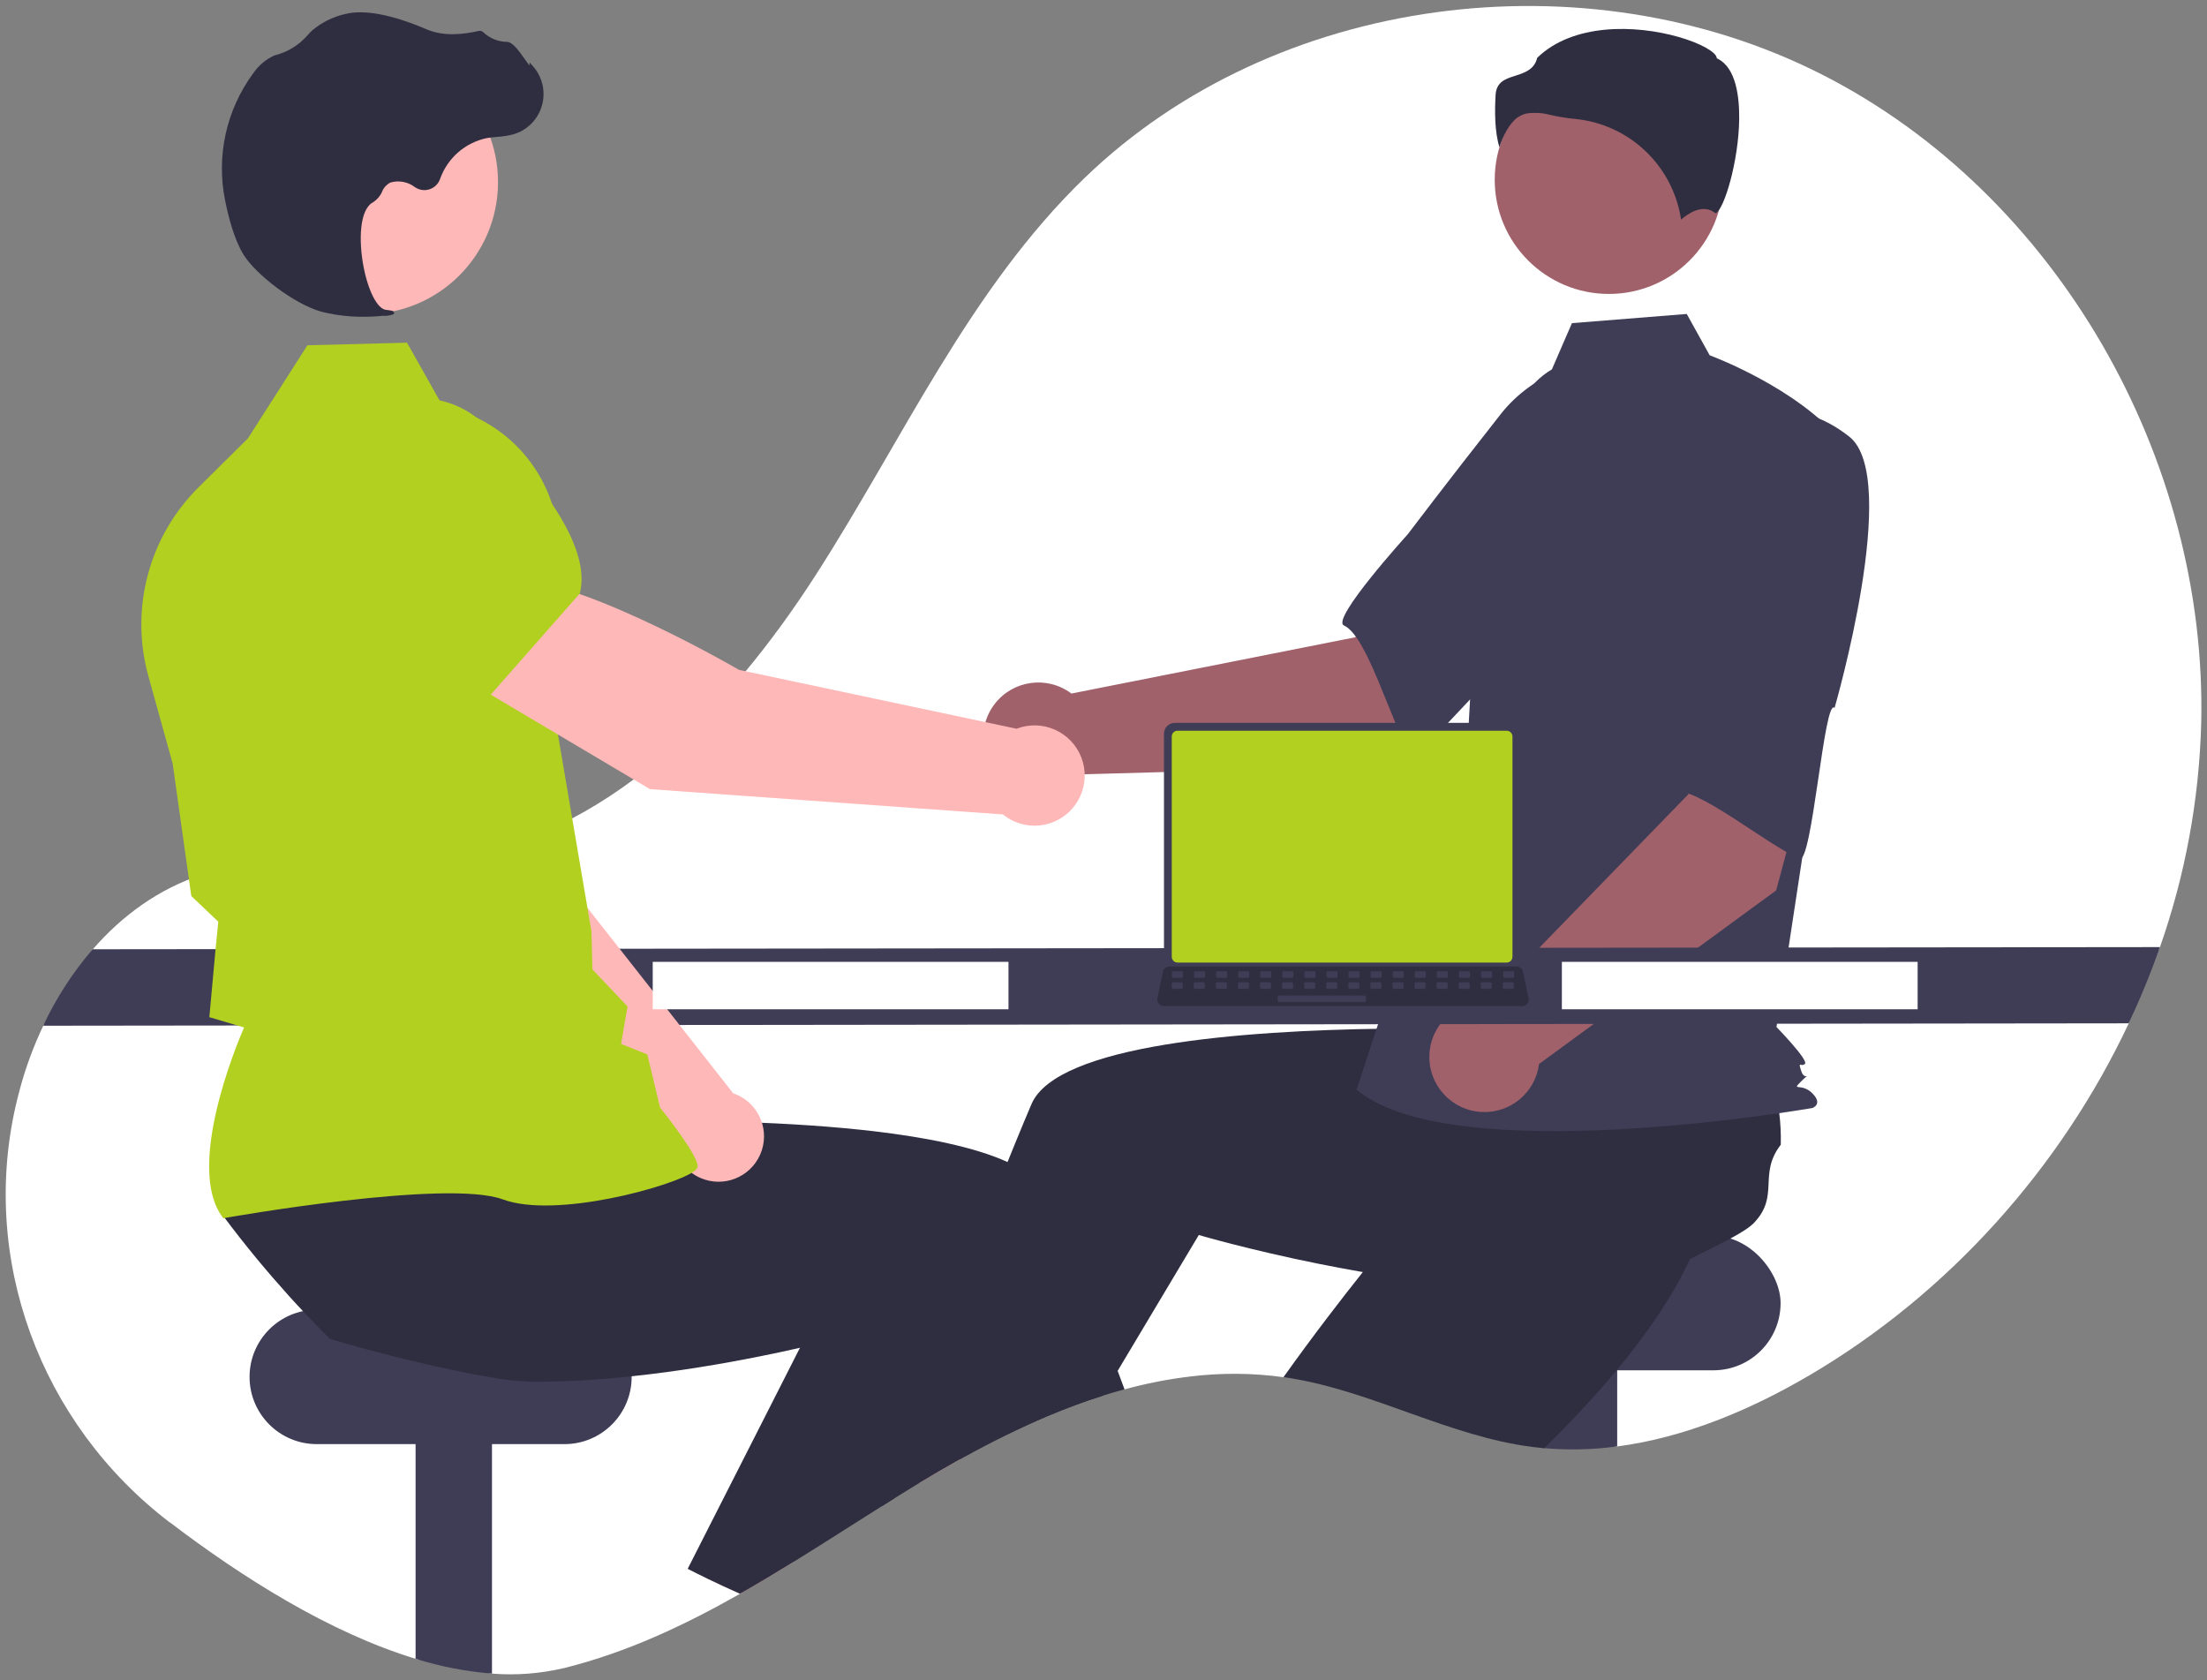
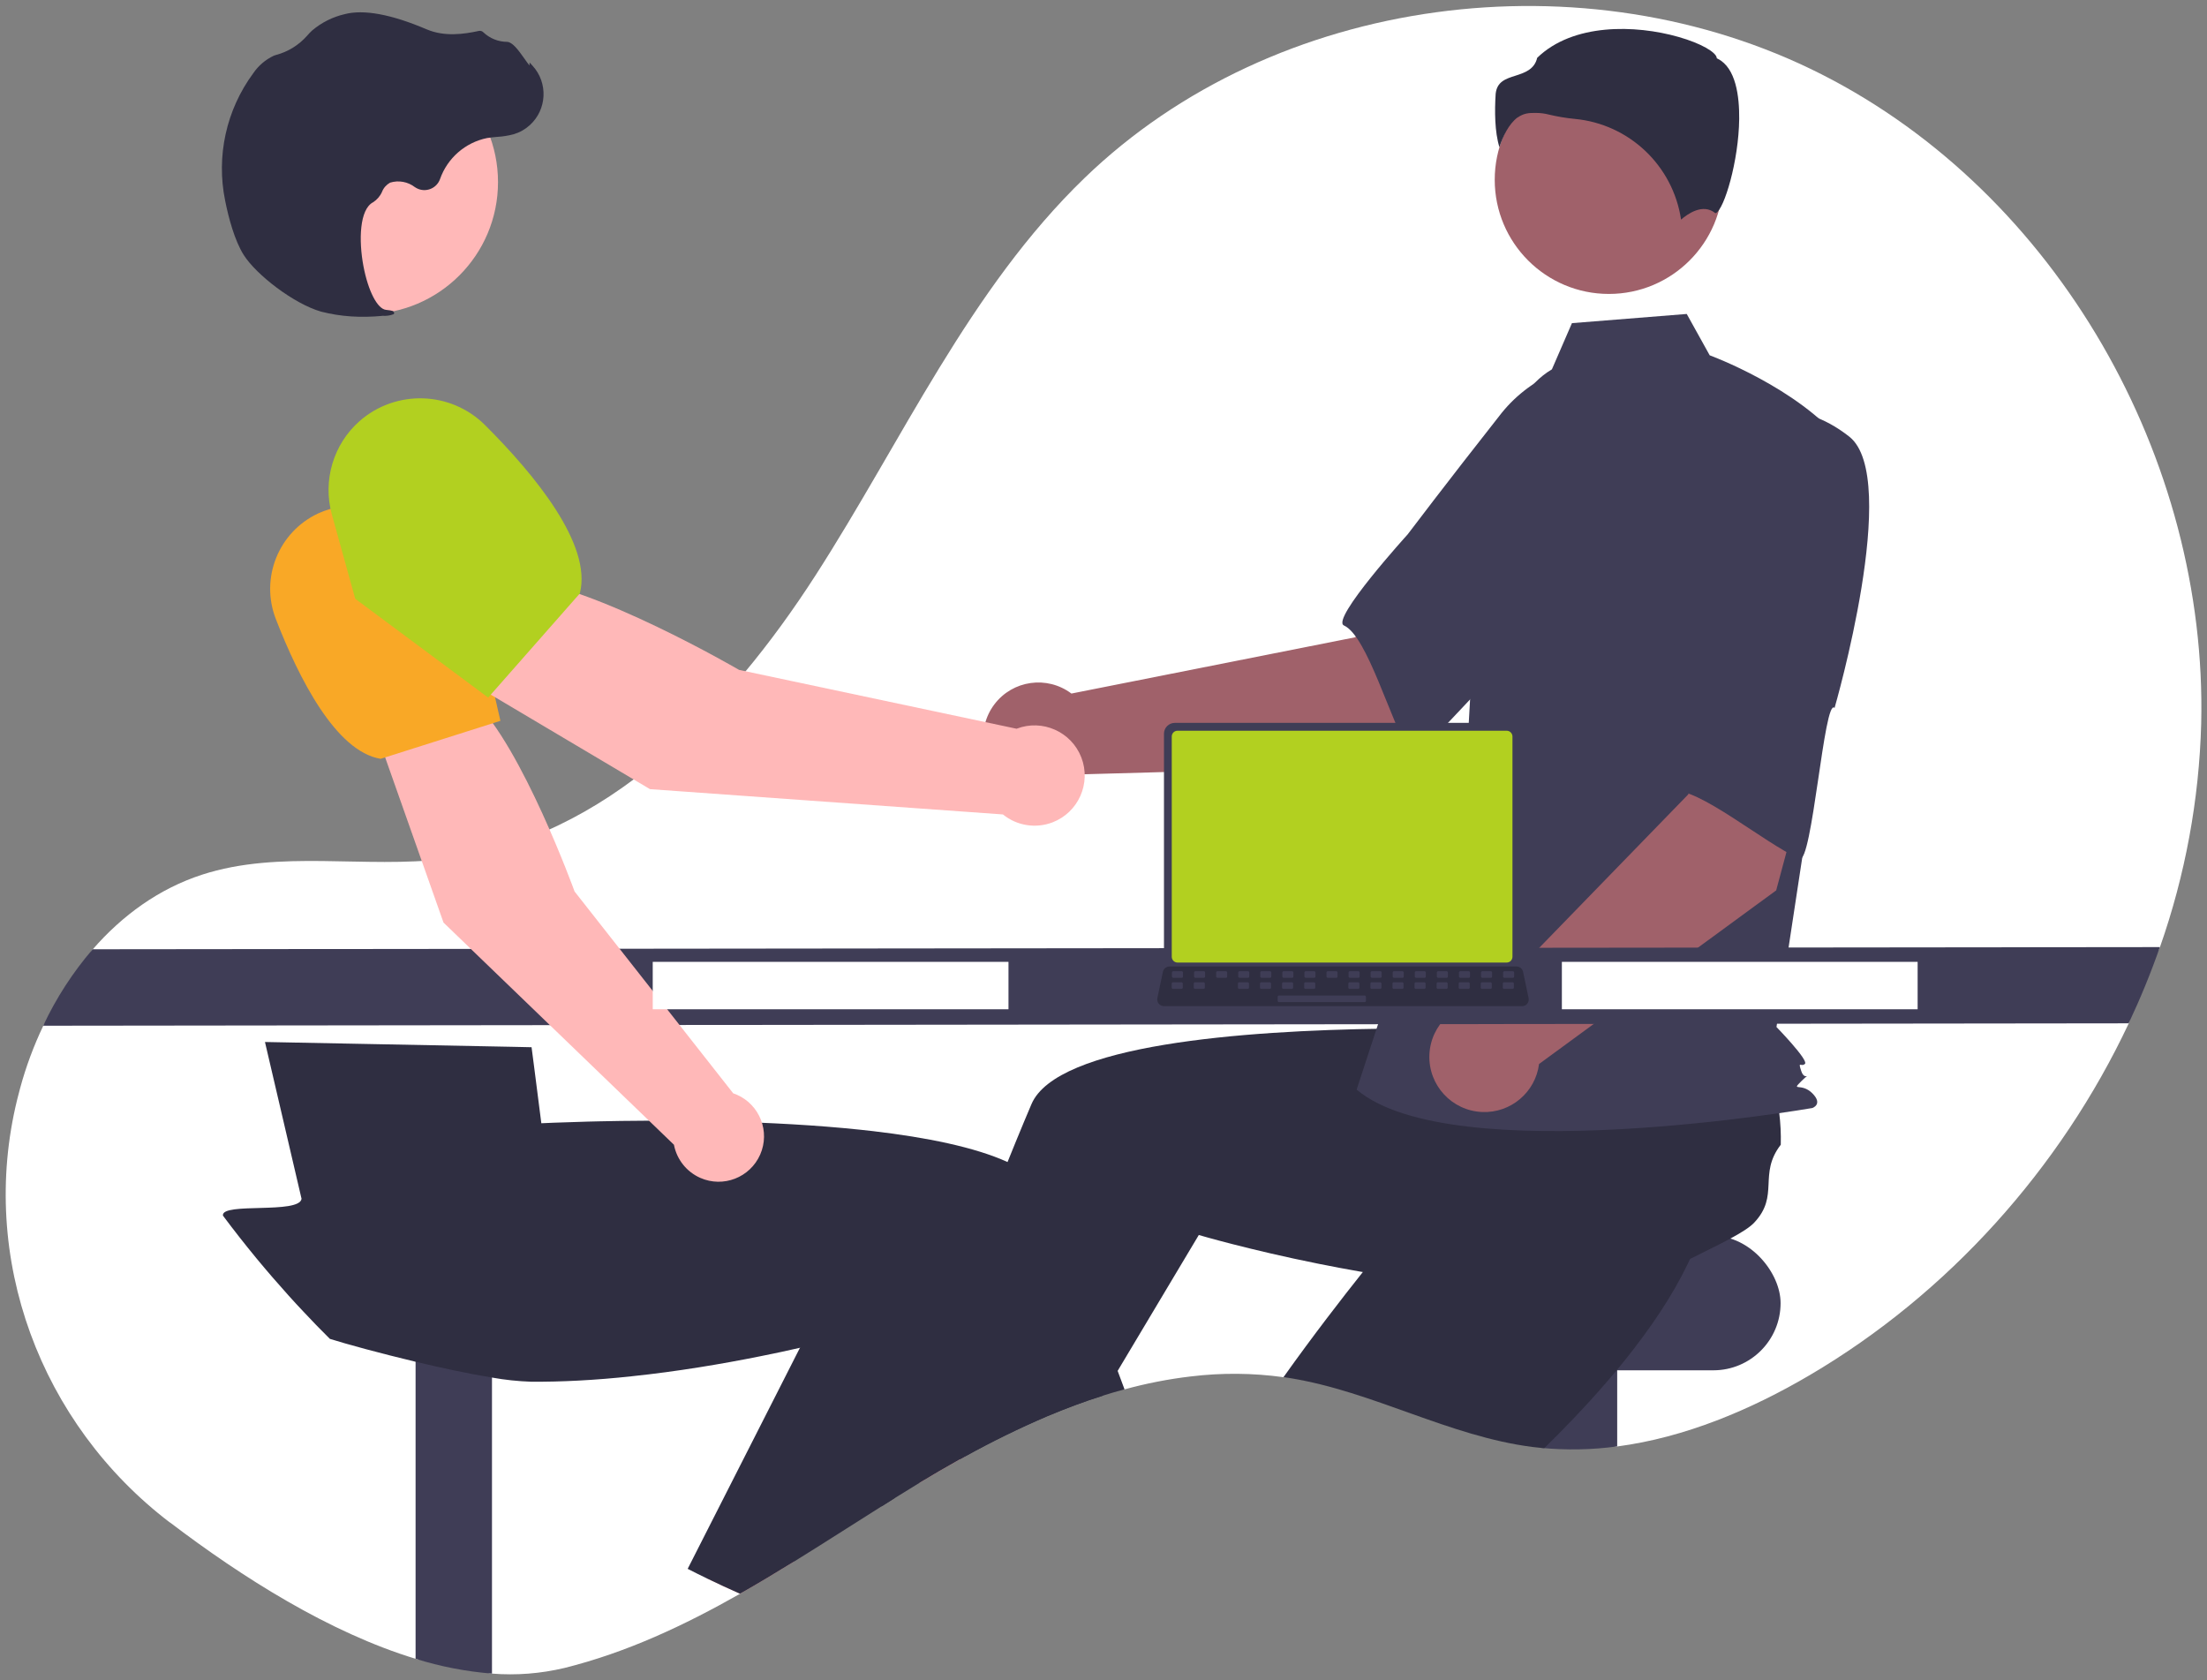
<svg xmlns="http://www.w3.org/2000/svg" id="Capa_1" data-name="Capa 1" viewBox="0 0 377 287">
  <rect x="0" y="0" width="377" height="287" fill="#808080" stroke="none" />
  <defs>
    <style>
      .cls-1 {
        fill: #2f2e41;
      }

      .cls-2 {
        fill: #ffb6b6;
      }

      .cls-3 {
        fill: #3f3d56;
      }

      .cls-4 {
        fill: #b2d020;
      }

      .cls-5 {
        fill: #ffb8b8;
      }

      .cls-6 {
        fill: #fff;
      }

      .cls-7 {
        fill: #f9a826;
      }

      .cls-8 {
        fill: #a0616a;
      }
    </style>
  </defs>
  <path class="cls-6" d="M29.01,260.04c12.29,9.36,27.26,18.84,41.98,23.31,2.12.66,4.28-.78,6.46-.36s4.38,2.71,6.6,2.89c4.14.33,8.31,0,12.36-.96,10.62-2.64,20.48-7.27,30.01-12.68,3.11-1.77,3.11-8.61,6.17-10.5,5-3.09,49.49-25.53,52.7-26.54,0,0,5.56,2.47,6.8,2.13,3.71-1.02,7.49-1.76,11.32-2.21,5.27-.64,10.59-.6,15.85.13.36.05,19.44-13.33,33.73-11.52.46.06,19.14,23.91,23.27,23.35,11.54-1.52,22.77-6.24,32.89-12.19,23.65-13.91,42.82-35.3,54.48-60.07.92-1.94-2.19-3.9-1.37-5.88.97-2.35,5.86-4.73,6.7-7.14,4.32-12.29,6.7-25.17,7.05-38.19,1.09-45.18-24.58-90.5-64.88-110.93-40.31-20.43-93.34-13.68-125.85,17.71-19.72,19.04-31.13,44.84-45.97,67.89-14.84,23.05-35.93,45.06-63.14,48.42-13.86,1.71-28.36-1.6-41.65,2.71-7.36,2.39-13.63,6.95-18.69,12.77-1.7,1.97,1.71,4.06.3,6.24s-7.65,4.46-8.75,6.82c-1.62,3.41-2.94,6.96-3.93,10.6-.18.67-.36,1.34-.52,2.01-6.62,27.03,3.96,55.36,26.09,72.22Z" />
  <rect class="cls-3" x="238.89" y="211.11" width="65.27" height="22.96" rx="11.48" ry="11.48" />
  <path class="cls-3" d="M263.2,228.22v19.1c4.35.42,8.73.34,13.05-.25v-18.85h-13.05Z" />
  <path class="cls-1" d="M219.26,235.24c.36.05.71.1,1.06.16,14.22,2.28,27.21,9.96,41.49,11.77.46.06.92.11,1.39.15.2.02.4.04.59.05,3.49-3.42,6.98-7.05,10.25-10.82,1.78-2.04,3.5-4.12,5.11-6.23,4.2-5.44,7.75-11.03,10.1-16.52-.24-2.63,1.4-8.72,2.18-13.39h0c.33-1.96.51-3.66.35-4.76-.95-6.31-6.11-5.59-7.69-11.77-1.43-1.19-2.95-2.26-4.55-3.2-.27-.16-.54-.32-.81-.47l-17.2-11.88-6.57,6.45-10,9.81-10.84,10.63,9.2,9.3s-7.69,8.86-16.68,20.68c-2.41,3.17-4.92,6.56-7.4,10.05Z" />
  <path class="cls-3" d="M70.99,228.22v55.13c4.24,1.33,8.62,2.17,13.05,2.53v-57.65h-13.05Z" />
-   <path class="cls-3" d="M96.42,223.72h-42.31c-6.34,0-11.48,5.14-11.48,11.48h0c0,6.34,5.14,11.48,11.48,11.48h42.31c6.34,0,11.48-5.14,11.48-11.48h0c0-6.34-5.14-11.48-11.48-11.48Z" />
  <path class="cls-2" d="M157.04,253.32c2.27-1.38,4.59-2.72,6.94-4.04.29-.16.58-.32.86-.48l-1.55-.66-4.18-1.8-.04-.02-.05.15-1.99,6.84Z" />
  <path class="cls-1" d="M150.57,257.33c.74-.47,1.48-.94,2.22-1.4h0c1.2-.75,2.4-1.49,3.6-2.22.21-.13.42-.26.64-.39,2.27-1.38,4.59-2.72,6.94-4.04.29-.16.58-.32.86-.48,4.55-2.52,9.22-4.81,14.01-6.86,3.14-1.32,6.32-2.52,9.54-3.53h0l2.53-4.23,11.37-19.04,2.5-4.18s8.52,2.52,20.58,4.94c4.39.88,9.24,1.75,14.33,2.48,5.44.77,11.15,1.39,16.82,1.69,2.71.14,5.4.22,8.06.19,6.86-.05,13.46-.69,19.23-2.22,1.93-1.81,7.73-4.27,11.89-6.53h0c1.75-.95,3.2-1.85,3.96-2.66,4.38-4.64.64-8.25,4.54-13.31.05-1.86-.04-3.71-.28-5.55-.04-.31-.08-.62-.13-.93l-1.23-20.87-9.13-1.21-13.89-1.84-15.05-1.99-1.66,12.97s-11.72-.59-26.56-.4c-23.84.32-55.75,2.7-60.07,12.9-.41.96-.81,1.93-1.22,2.89-.96,2.31-1.92,4.64-2.86,6.98-3.43,8.46-6.69,17.01-9.68,25.08-1.85,5.02-3.6,9.87-5.21,14.4-1.29,3.65-2.49,7.09-3.58,10.27-1,2.9-1.9,5.57-2.71,7.96-.13.37-.25.74-.37,1.1Z" />
  <path class="cls-8" d="M234.55,130.89l28.83-24.49-18.76-18.99-13.09,21.44-48.51,9.62c-4.15-3.12-10.05-2.29-13.17,1.86-3.12,4.15-2.29,10.05,1.86,13.17,3.9,2.93,9.39,2.4,12.65-1.22l50.19-1.39Z" />
  <path class="cls-3" d="M288.86,74.21c3.33,10.84-28.4,36.7-28.4,36.7-.35-2.6-18.35,19.84-19.57,17.81-3.48-5.78-7.31-20.05-11.32-21.88-2.3-1.04,10.88-15.55,10.88-15.55,0,0,6.72-8.89,15.6-20.16,4.98-6.57,12.98-10.13,21.19-9.44,0,0,8.29,1.69,11.63,12.53Z" />
  <circle class="cls-8" cx="274.83" cy="30.71" r="19.5" />
  <path class="cls-3" d="M265.08,63.1c-4.2,2.5-6.71,7.09-8.16,11.76-2.67,8.65-4.28,17.59-4.79,26.62l-1.52,27.05-18.87,57.59c16.36,13.84,77.84,3.15,77.84,3.15,0,0,1.89-.63,0-2.52s-3.72-.22-1.84-2.1.59.22-.04-1.67,0-.63.63-1.26-4.87-6.29-4.87-6.29l5.03-33.06,6.29-66.68c-7.55-9.44-22.73-15-22.73-15l-3.92-7.06-19.61,1.57-3.43,7.91Z" />
-   <path class="cls-1" d="M259.24,20.05c-1.52,1.13-2.53,3.29-3.11,5.09-.81-2.61-.83-6.18-.64-9.13.23-2.07,1.69-2.54,3.38-3.08,1.52-.49,3.25-1.04,3.71-3.05,6.13-5.96,16.8-5.66,24.11-3.58,4.02,1.14,6.33,2.62,6.54,3.48l.04.18.16.08c3.1,1.55,3.7,6.44,3.66,10.27-.08,7.22-2.57,15.41-3.97,16.08-.07.04-.09.02-.13,0h0c-2.11-1.69-4.69.13-5.83,1.12-1.38-9.23-8.87-16.33-18.16-17.2-1.47-.14-2.94-.39-4.38-.73-.73-.19-1.48-.29-2.24-.29-1.3-.02-2.08.06-3.16.79Z" />
-   <path class="cls-7" d="M283.33,160.27l5.97-3.06c.74-.52.91-1.55.38-2.28-.42-.59-1.17-.83-1.86-.6l-5.97,3.06c-.74.52-.91,1.55-.38,2.28.42.59,1.17.83,1.86.6h0Z" />
+   <path class="cls-1" d="M259.24,20.05c-1.52,1.13-2.53,3.29-3.11,5.09-.81-2.61-.83-6.18-.64-9.13.23-2.07,1.69-2.54,3.38-3.08,1.52-.49,3.25-1.04,3.71-3.05,6.13-5.96,16.8-5.66,24.11-3.58,4.02,1.14,6.33,2.62,6.54,3.48l.04.18.16.08c3.1,1.55,3.7,6.44,3.66,10.27-.08,7.22-2.57,15.41-3.97,16.08-.07.04-.09.02-.13,0h0c-2.11-1.69-4.69.13-5.83,1.12-1.38-9.23-8.87-16.33-18.16-17.2-1.47-.14-2.94-.39-4.38-.73-.73-.19-1.48-.29-2.24-.29-1.3-.02-2.08.06-3.16.79" />
  <path class="cls-8" d="M303.41,152.08l9.81-36.53-26.22-4.96,1.41,25.08-34.46,35.48c-5.19-.21-9.57,3.82-9.78,9.02-.21,5.19,3.82,9.57,9.02,9.78,4.87.2,9.09-3.36,9.71-8.2l40.51-29.66Z" />
  <path class="cls-3" d="M315.9,74.59c8.9,7.03-2.52,46.34-2.52,46.34-1.77-1.94-3.82,26.75-5.99,25.77-6.15-2.78-17.41-12.35-21.75-11.57-2.48.45.12-18.98.12-18.98,0,0,.48-11.14,1.38-25.45.36-8.24,4.92-15.71,12.08-19.81,0,0,7.78-3.33,16.68,3.7Z" />
  <path class="cls-3" d="M7.37,175.21l356.25-.41c2-4.24,3.78-8.59,5.33-13.02l-353.12.37c-3.4,3.95-6.24,8.34-8.45,13.05Z" />
  <path class="cls-2" d="M120.84,269.66c1.84.89,3.7,1.75,5.57,2.58,3.11-1.77,6.19-3.62,9.25-5.51l-11.35-4.99-3.48,7.92Z" />
  <path class="cls-1" d="M38.07,207.63c1.85,2.48,3.75,4.9,5.71,7.28,1.81,2.19,3.67,4.34,5.57,6.45.79.87,1.58,1.74,2.4,2.6,1.5,1.61,3.03,3.19,4.6,4.74,2.82.89,8.53,2.45,14.64,3.91,4.45,1.06,9.12,2.06,13.05,2.7,2.2.4,4.43.63,6.67.71,2.66.02,5.35-.05,8.06-.19,3.05-.16,6.11-.41,9.13-.74,7.85-.82,15.46-2.11,22.03-3.43,2.4-.48,4.66-.96,6.74-1.44,3.94-.89,7.23-1.72,9.62-2.35,2.69-.7,4.22-1.16,4.22-1.16l6.73,11.27,3.49,5.85,2.57,4.3.68,1.14c.29-.16.58-.32.86-.48,4.55-2.52,9.22-4.81,14.01-6.86,3.14-1.32,6.32-2.52,9.54-3.53h0c1.23-.39,2.46-.75,3.7-1.08-.39-1.04-.78-2.09-1.17-3.14-.74-1.97-1.49-3.95-2.26-5.96-1.66-4.34-3.38-8.74-5.15-13.12-1.45-3.6-2.93-7.18-4.42-10.71-.69-1.63-2.09-3.06-4.05-4.32-.94-.59-1.91-1.11-2.92-1.57-5.6-2.55-13.86-4.21-22.96-5.28-.75-.09-1.51-.17-2.27-.25-7.53-.79-15.52-1.2-22.99-1.39-3.74-.09-7.35-.13-10.71-.14-1.08,0-2.14,0-3.16,0h0c-2.77.01-5.32.05-7.56.1-.44,0-.86.02-1.27.03h0c-.28,0-.55.01-.82.02-4.9.13-7.91.28-7.91.28l-1.17-9.15-.24-1.85-.23-1.76h0s-.03-.23-.03-.23h-.18s-3.24-.07-3.24-.07l-27.24-.53-14.88-.29,2.36,10.11,3.89,16.68c-.4,2.64-13.57.57-13.43,2.81Z" />
  <path class="cls-1" d="M117.48,267.99c1.11.57,2.23,1.13,3.36,1.67,1.84.89,3.7,1.75,5.57,2.58,3.11-1.77,6.19-3.62,9.25-5.51,5-3.09,9.94-6.28,14.9-9.4.74-.47,1.48-.94,2.22-1.4h0c2.04-3.03,4.13-6.19,6.23-9.45.03-.05.06-.09.09-.14.54-.83,1.08-1.66,1.61-2.5,3.36-5.27,6.74-10.76,10.02-16.37l-8.31-3.88-15.45-7.21-2.66-1.24-7.66,15.08-6.83,13.45-1.52,2.99-10.83,21.32Z" />
  <path class="cls-5" d="M115.15,195.57l-39.39-37.98-10.92-30.91,16.1-7c8.27,7.92,17.21,32.6,17.21,32.6l27.1,34.48c.21.07.42.15.63.24,3.92,1.73,5.7,6.31,3.97,10.23-1.73,3.92-6.31,5.7-10.23,3.97-2.33-1.03-4-3.13-4.49-5.62Z" />
  <path class="cls-7" d="M85.48,123.13l-20.43,6.48h-.08c-7.6-1.29-13.91-13.7-17.86-23.89-2.7-6.98.47-14.85,7.24-18.02h0c4.93-2.26,10.72-1.53,14.93,1.88l10.49,8.57,5.71,24.97Z" />
-   <path class="cls-4" d="M38.15,208.09l-.12-.16c-6.37-8.45,2.34-29.38,3.66-32.42l-5.93-1.76,1.03-11.28.5-5.03-4.61-4.38-.02-.11-3.17-22.55-4.15-14.92c-3.18-11.49.08-23.8,8.54-32.2l8.48-8.41,10.15-15.89,17.02-.44,6.12,10.87c11.75,2.4,20.1,12.85,19.85,24.84l-.58,28.95,6.11,35.87.17,6.52,6,6.33-1.11,6.4,4.48,1.79,2.19,9.09c.84,1.05,6.37,8.04,6.42,9.99,0,.29-.2.58-.66.91-3.58,2.56-23.6,8.12-32.62,4.78-9.6-3.55-47.22,3.12-47.6,3.19l-.2.04Z" />
  <circle class="cls-5" cx="62.52" cy="31.11" r="22.55" />
  <path class="cls-1" d="M65.27,53.96c-3.65.34-7.02.14-10.43-.73-4.67-1.35-11.07-6.3-13.21-9.68h0c-1.58-2.51-2.6-6.42-3.17-9.27-1.56-7.61.19-15.52,4.8-21.77.88-1.29,2.08-2.32,3.5-2.99.13-.05.25-.09.38-.13,2.06-.54,3.91-1.69,5.32-3.29.27-.32.57-.63.88-.91,1.59-1.34,3.47-2.29,5.49-2.76,3.27-.87,7.99,0,14.05,2.58,3.04,1.3,6.37.83,8.93.27.29-.06.59.05.79.27,1.09,1.02,2.52,1.59,4.02,1.6.91.04,1.87,1.31,3.03,2.96.26.37.57.81.79,1.08l.03-.51.52.57c2.66,2.93,2.44,7.47-.49,10.13-.79.72-1.73,1.25-2.75,1.55-.92.24-1.86.4-2.81.45-.58.05-1.17.11-1.74.2-3.73.76-6.78,3.43-8.04,7.02-.53,1.47-2.15,2.23-3.62,1.71-.23-.08-.45-.2-.65-.33-1.21-.94-2.8-1.23-4.26-.78-.62.35-1.11.89-1.37,1.56-.32.74-.86,1.36-1.53,1.79-2.32,1.2-2.48,6.49-1.65,10.9.8,4.25,2.39,7.33,3.86,7.48,1.13.12,1.26.2,1.34.4l.07.18-.13.17c-.62.23-1.29.32-1.95.26Z" />
  <path class="cls-5" d="M79.88,116.31l8.7-17.34c12.62.86,37.67,15.46,37.67,15.46l47.4,10.05c4.41-1.7,9.37.51,11.07,4.92,1.7,4.41-.51,9.37-4.92,11.07-2.86,1.1-6.1.59-8.48-1.35l-60.29-4.32-31.14-18.48Z" />
  <path class="cls-4" d="M83.39,119.16l-22.71-16.88-4-14.42c-1.58-5.78.25-11.96,4.74-15.93h0c6.22-5.44,15.59-5.14,21.44.69,8.55,8.53,18.29,20.43,16.2,28.68l-.02.08-15.64,17.77Z" />
  <rect class="cls-6" x="111.5" y="164.3" width="60.77" height="8.1" />
  <rect class="cls-6" x="266.8" y="164.3" width="60.77" height="8.1" />
  <path class="cls-3" d="M259.7,125.33v38.58c0,1.02-.83,1.85-1.85,1.85h-57.17c-1.02,0-1.85-.83-1.85-1.85v-38.58c0-1.02.83-1.85,1.85-1.85h57.17c1.02,0,1.85.83,1.85,1.85Z" />
  <path class="cls-4" d="M258.36,125.81v37.62c0,.55-.44.99-.99.99h-56.22c-.55,0-.99-.44-.99-.99v-37.62c0-.55.44-.99.99-.99h56.22c.55,0,.99.45.99.99Z" />
  <path class="cls-1" d="M260.9,171.44c-.21.27-.53.42-.87.42h-61.22c-.62,0-1.13-.51-1.13-1.13,0-.08,0-.15.02-.23l.95-4.51c.08-.37.34-.68.7-.82.13-.05.26-.08.4-.08h59.32c.14,0,.27.03.4.08.36.14.62.44.7.82l.95,4.51c.07.33-.02.68-.23.94Z" />
  <rect class="cls-3" x="200.19" y="165.9" width="1.89" height="1.13" rx=".22" ry=".22" />
  <rect class="cls-3" x="203.97" y="165.9" width="1.89" height="1.13" rx=".22" ry=".22" />
  <rect class="cls-3" x="207.74" y="165.9" width="1.89" height="1.13" rx=".22" ry=".22" />
  <rect class="cls-3" x="211.51" y="165.9" width="1.89" height="1.13" rx=".22" ry=".22" />
  <rect class="cls-3" x="215.28" y="165.9" width="1.89" height="1.13" rx=".22" ry=".22" />
  <rect class="cls-3" x="219.05" y="165.9" width="1.89" height="1.13" rx=".22" ry=".22" />
  <rect class="cls-3" x="222.82" y="165.9" width="1.89" height="1.13" rx=".22" ry=".22" />
  <rect class="cls-3" x="226.59" y="165.9" width="1.89" height="1.13" rx=".22" ry=".22" />
  <rect class="cls-3" x="230.36" y="165.9" width="1.89" height="1.13" rx=".22" ry=".22" />
  <rect class="cls-3" x="234.13" y="165.9" width="1.89" height="1.13" rx=".22" ry=".22" />
  <rect class="cls-3" x="237.9" y="165.9" width="1.89" height="1.13" rx=".22" ry=".22" />
  <rect class="cls-3" x="241.67" y="165.9" width="1.89" height="1.13" rx=".22" ry=".22" />
  <rect class="cls-3" x="245.44" y="165.9" width="1.89" height="1.13" rx=".22" ry=".22" />
  <rect class="cls-3" x="249.22" y="165.9" width="1.89" height="1.13" rx=".22" ry=".22" />
  <rect class="cls-3" x="252.99" y="165.9" width="1.89" height="1.13" rx=".22" ry=".22" />
  <rect class="cls-3" x="256.76" y="165.9" width="1.89" height="1.13" rx=".22" ry=".22" />
  <rect class="cls-3" x="200.15" y="167.79" width="1.89" height="1.13" rx=".22" ry=".22" />
  <rect class="cls-3" x="203.92" y="167.79" width="1.89" height="1.13" rx=".22" ry=".22" />
-   <rect class="cls-3" x="207.69" y="167.79" width="1.89" height="1.13" rx=".22" ry=".22" />
  <rect class="cls-3" x="211.46" y="167.79" width="1.89" height="1.13" rx=".22" ry=".22" />
  <rect class="cls-3" x="215.23" y="167.79" width="1.89" height="1.13" rx=".22" ry=".22" />
  <rect class="cls-3" x="219" y="167.79" width="1.89" height="1.13" rx=".22" ry=".22" />
  <rect class="cls-3" x="222.78" y="167.79" width="1.89" height="1.13" rx=".22" ry=".22" />
-   <rect class="cls-3" x="226.55" y="167.79" width="1.89" height="1.13" rx=".22" ry=".22" />
  <rect class="cls-3" x="230.32" y="167.79" width="1.89" height="1.13" rx=".22" ry=".22" />
  <rect class="cls-3" x="234.09" y="167.79" width="1.89" height="1.13" rx=".22" ry=".22" />
  <rect class="cls-3" x="237.86" y="167.79" width="1.89" height="1.13" rx=".22" ry=".22" />
  <rect class="cls-3" x="241.63" y="167.79" width="1.89" height="1.13" rx=".22" ry=".22" />
  <rect class="cls-3" x="245.4" y="167.79" width="1.89" height="1.13" rx=".22" ry=".22" />
  <rect class="cls-3" x="249.17" y="167.79" width="1.89" height="1.13" rx=".22" ry=".22" />
  <rect class="cls-3" x="252.94" y="167.79" width="1.89" height="1.13" rx=".22" ry=".22" />
  <rect class="cls-3" x="256.71" y="167.79" width="1.89" height="1.13" rx=".22" ry=".22" />
  <rect class="cls-3" x="218.25" y="170.05" width="15.08" height="1.13" rx=".22" ry=".22" />
</svg>